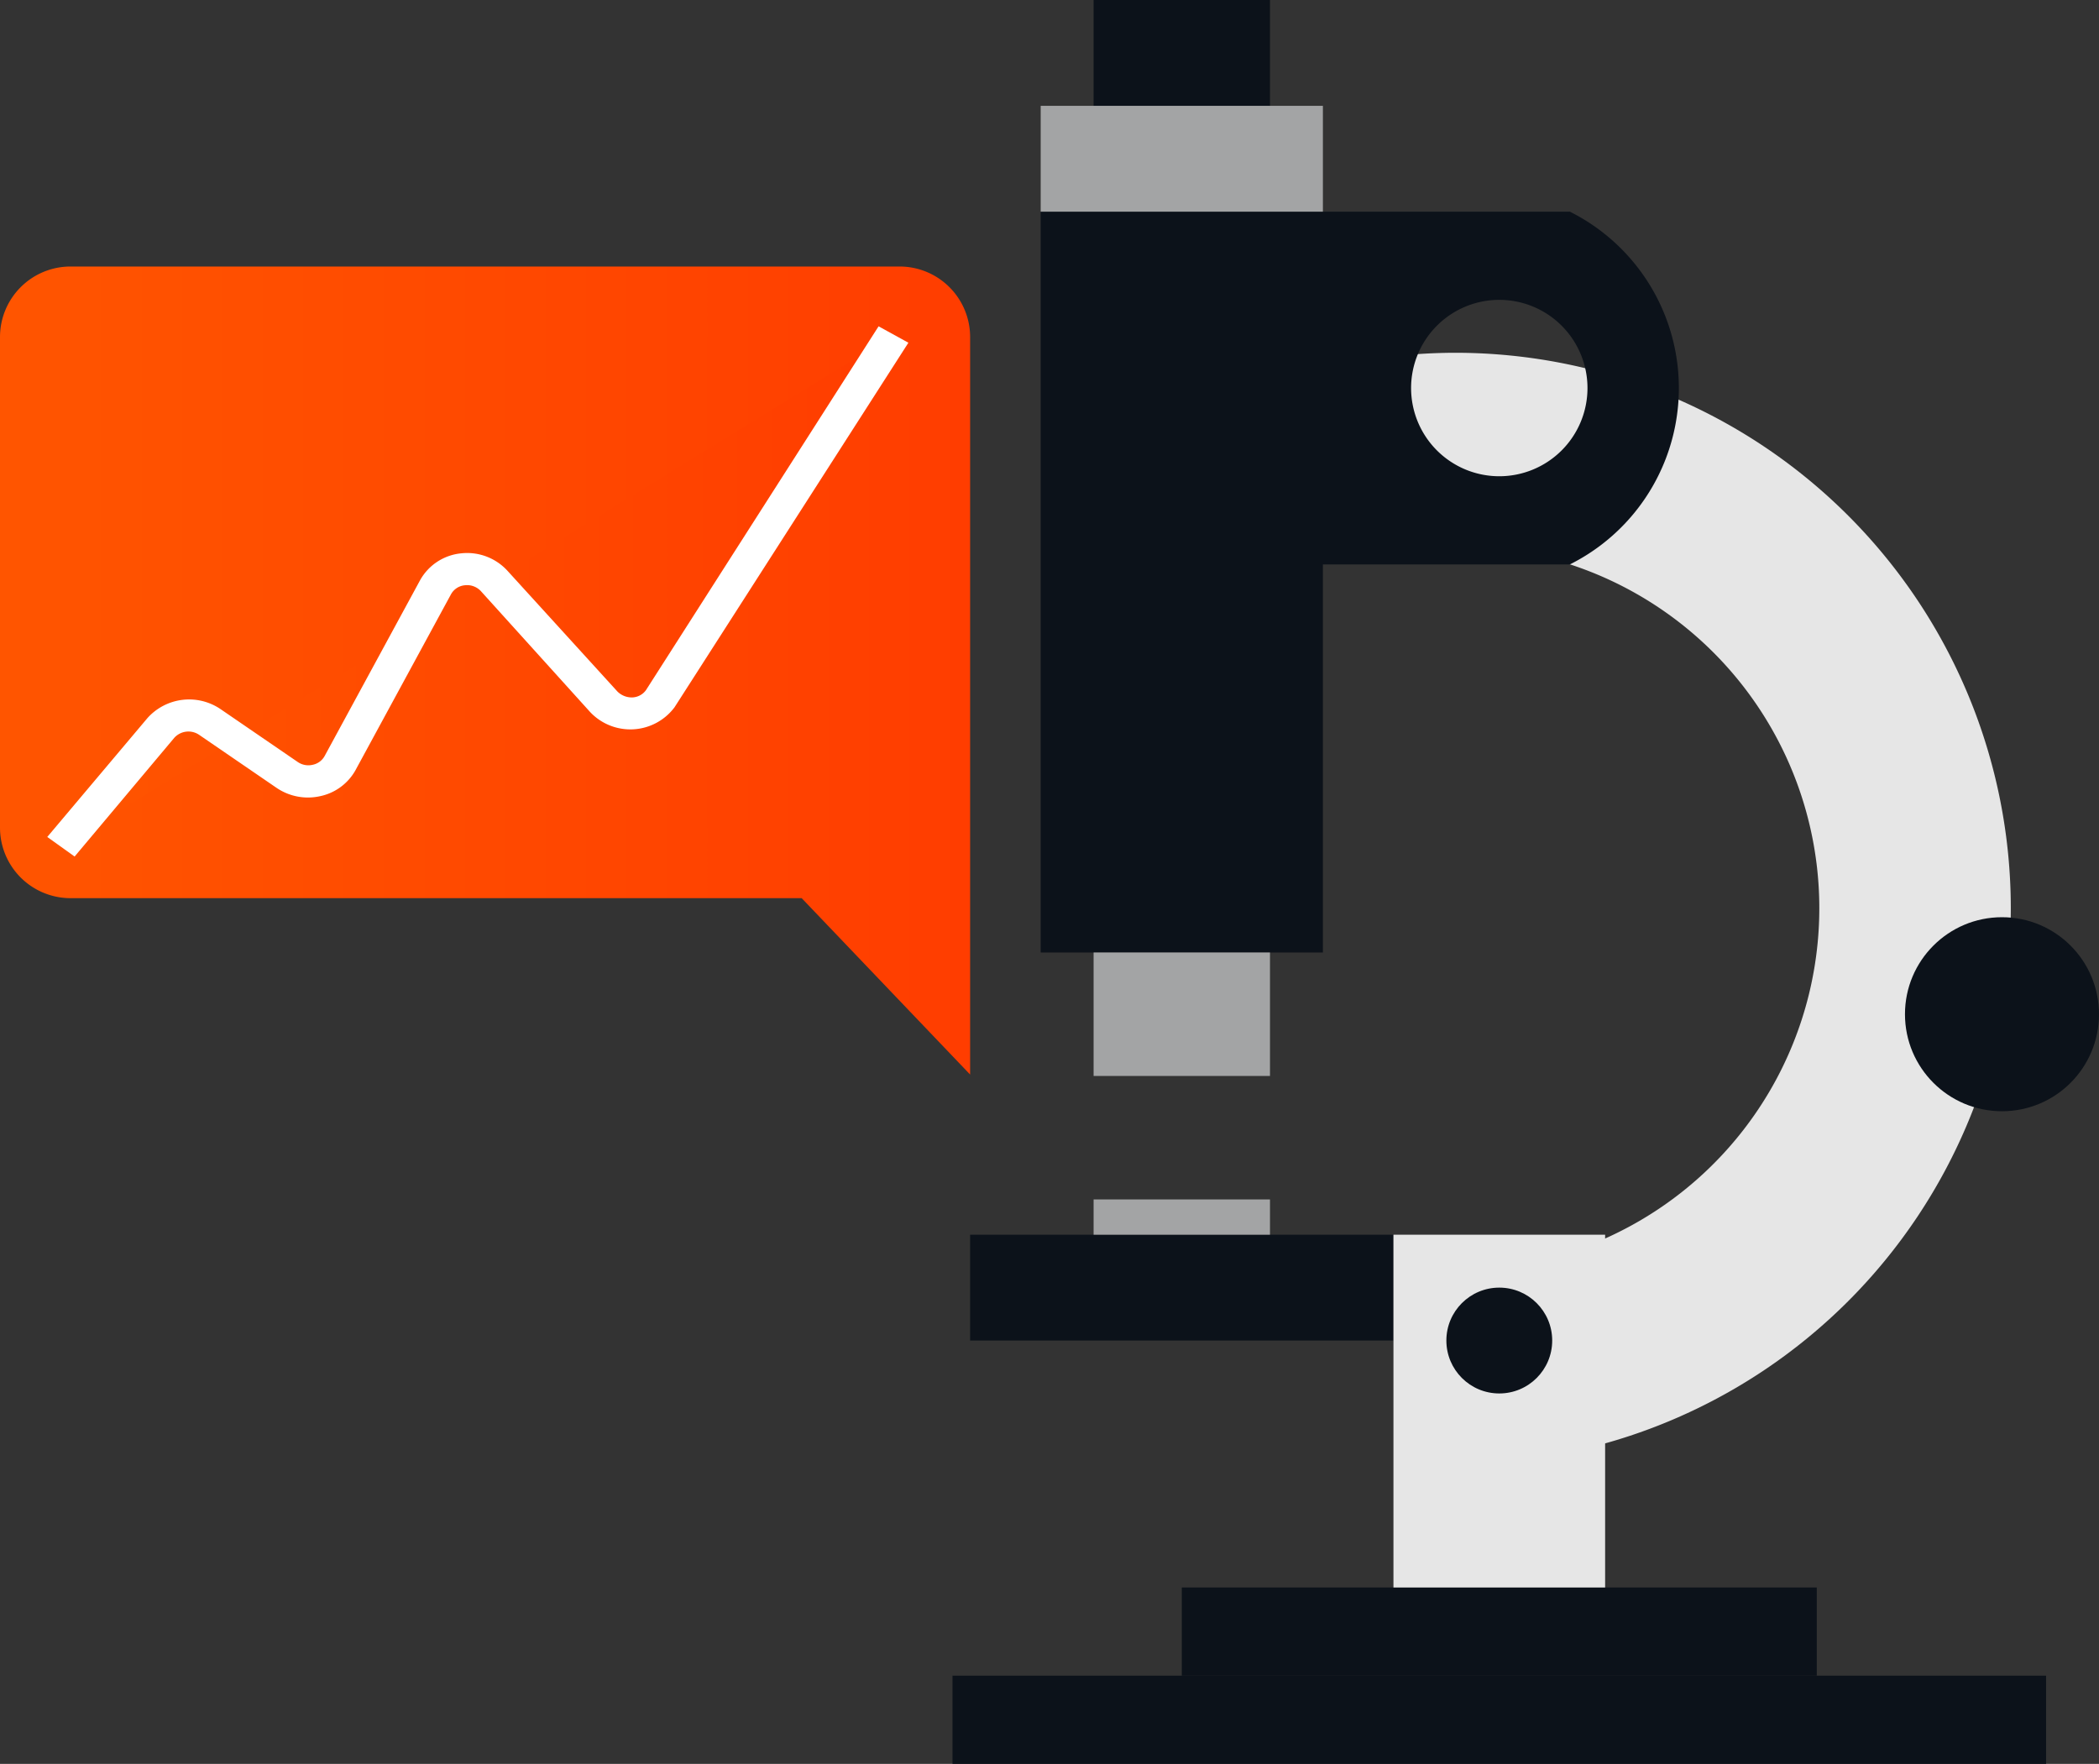
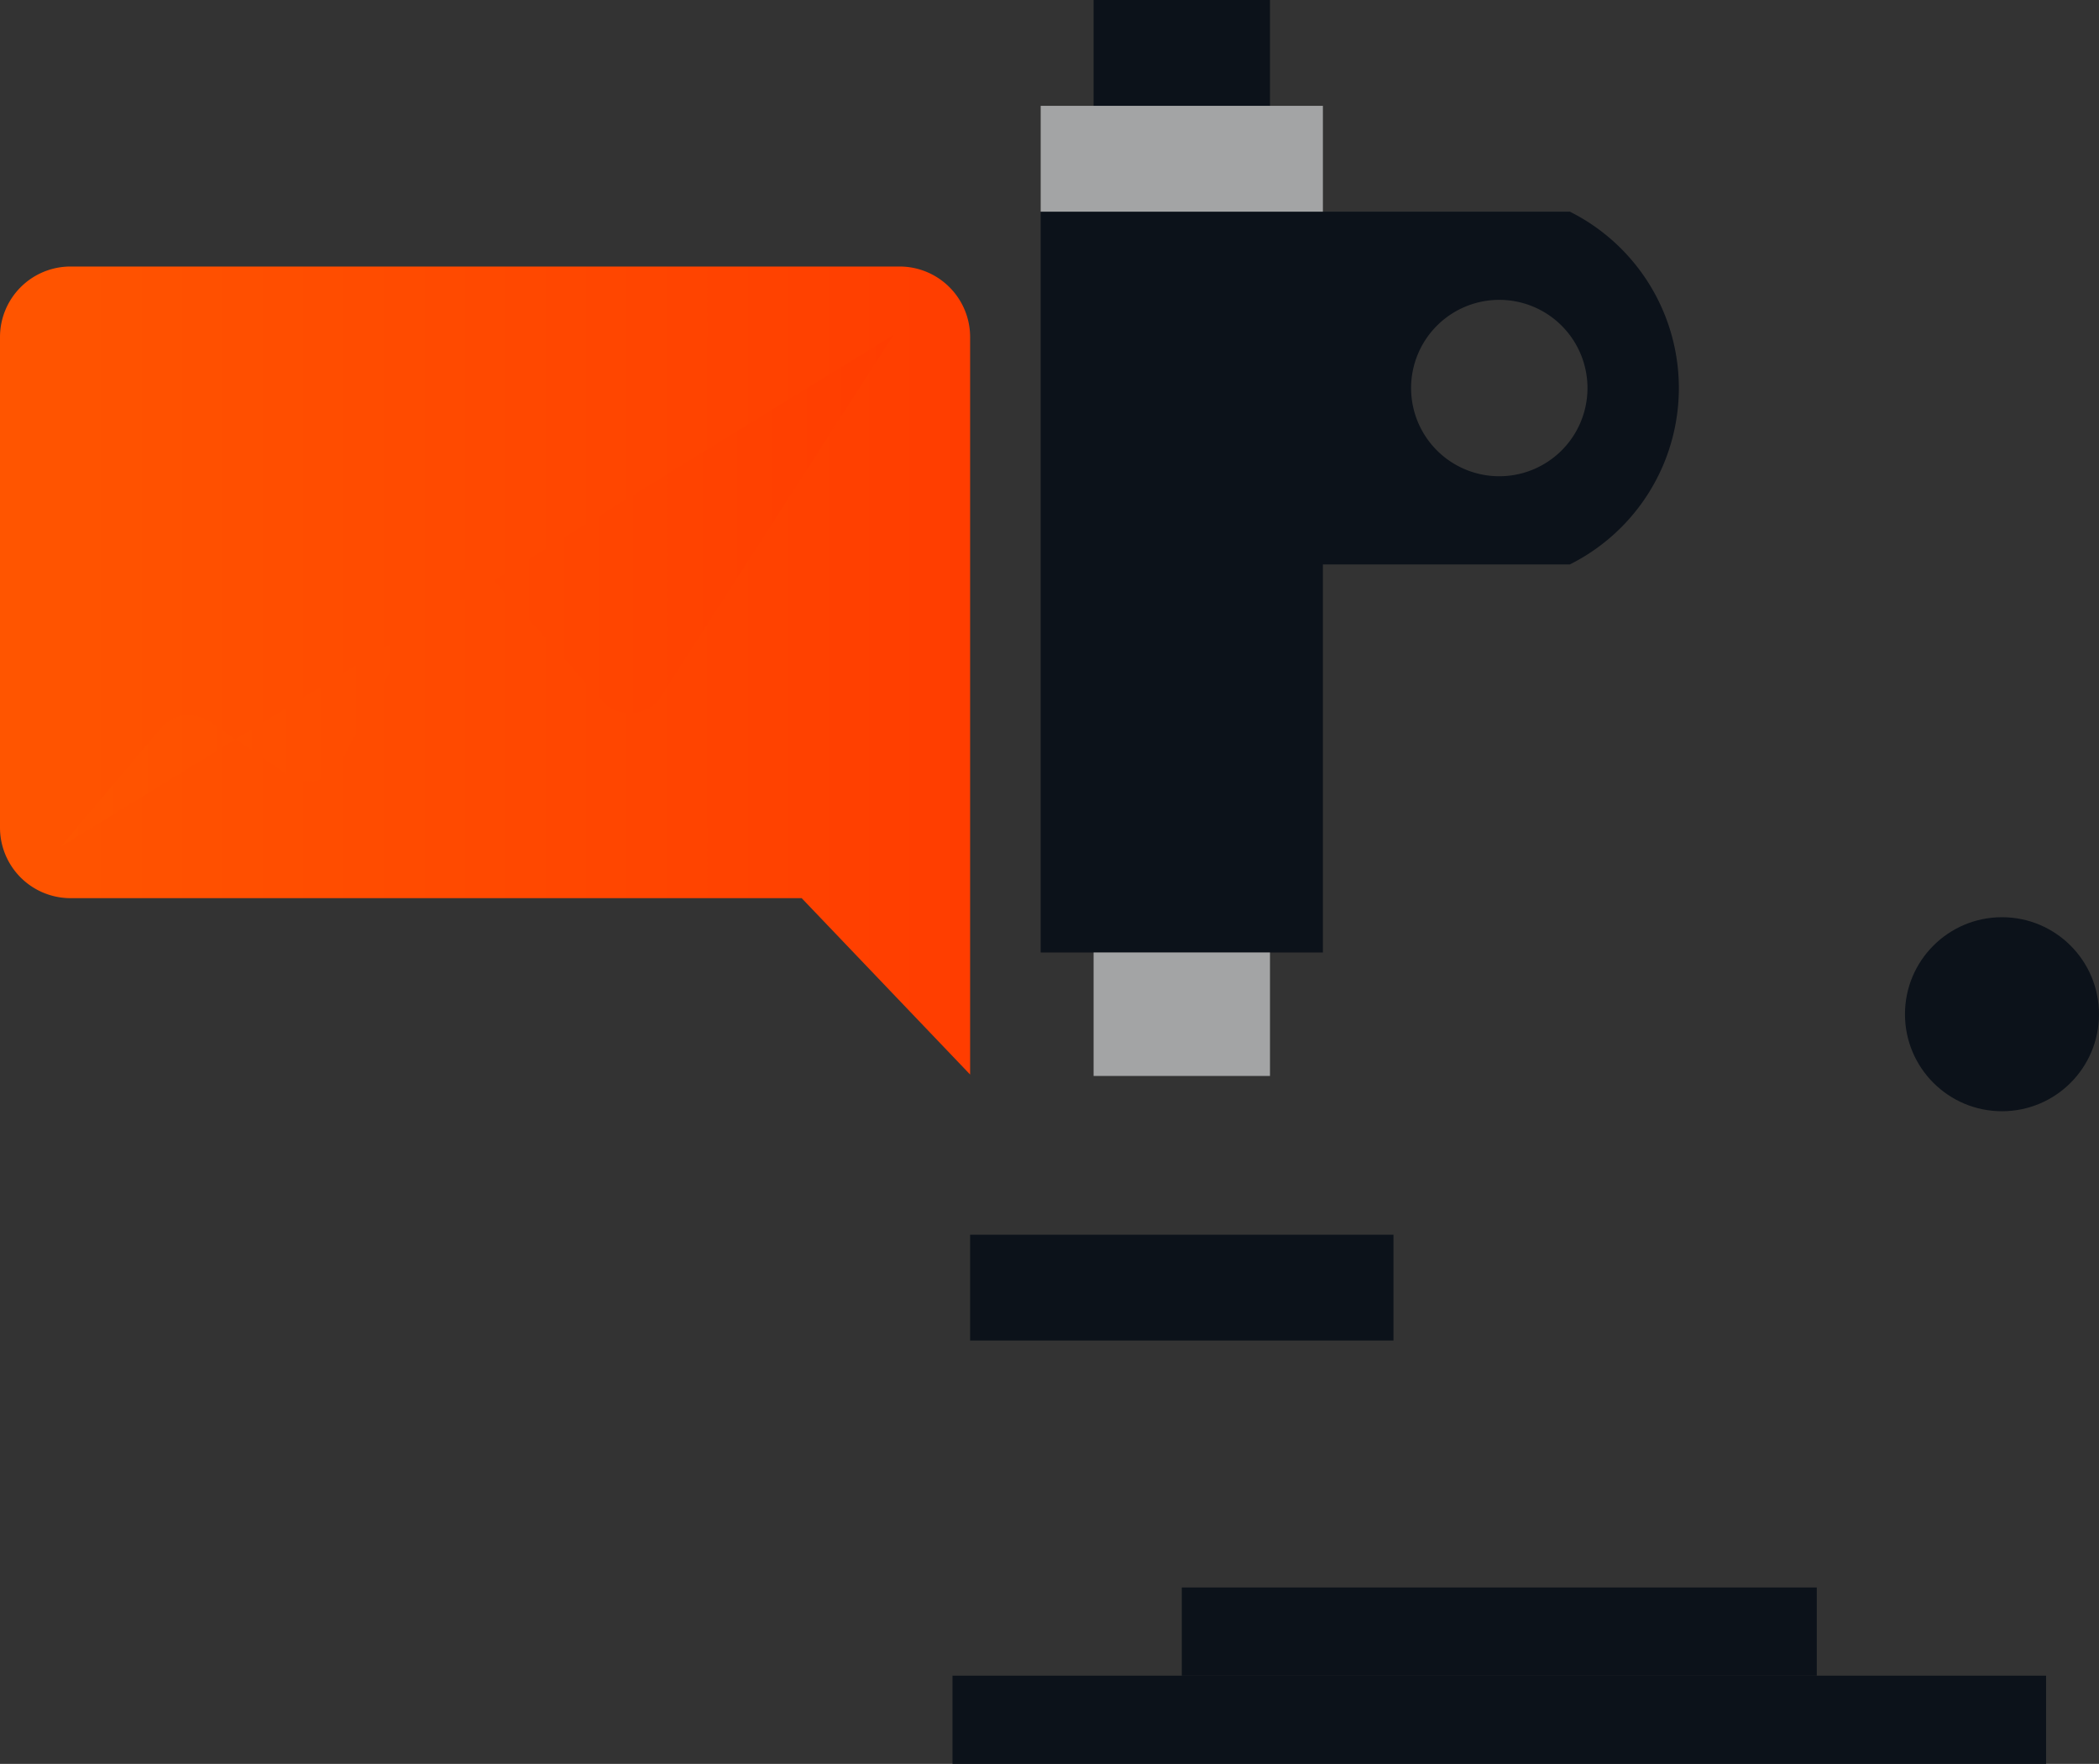
<svg xmlns="http://www.w3.org/2000/svg" xmlns:xlink="http://www.w3.org/1999/xlink" viewBox="0 0 119 100" width="119" height="100" id="iadv">
  <rect x="0" y="0" width="119" height="100" fill="#333333" stroke="none" />
  <defs>
    <linearGradient id="a" y1="38" x2="55" y2="38" gradientUnits="userSpaceOnUse">
      <stop offset="0" stop-color="#f50" />
      <stop offset="1" stop-color="#ff3d00" />
    </linearGradient>
    <linearGradient id="b" x1="3.45" y1="33.48" x2="50.65" y2="33.48" xlink:href="#a" />
  </defs>
-   <path d="M82.5,20a31.6,31.6,0,0,0-4.5.33V31.51a20.51,20.51,0,1,1,2,40.32V82.89c.83.07,1.66.11,2.5.11a31.5,31.5,0,0,0,0-63Z" style="fill:#e6e6e6" />
  <path d="M89,12l-3,0H59V54H75V32H89A11.18,11.18,0,0,0,89,12ZM85,27a5,5,0,1,1,5-5A5,5,0,0,1,85,27Z" style="fill:#0c121a" />
  <rect x="55" y="70" width="24" height="6" style="fill:#0c121a" />
  <rect x="67" y="90" width="36" height="5" style="fill:#0c121a" />
  <rect x="54" y="95" width="62" height="5" style="fill:#0c121a" />
  <rect x="62" width="10" height="6" style="fill:#0c121a" />
  <rect x="59" y="6" width="16" height="6" style="fill:#a3a4a5" />
  <rect x="62" y="54" width="10" height="7" style="fill:#a3a4a5" />
-   <rect x="62" y="68" width="10" height="2" style="fill:#a3a4a5" />
-   <rect x="79" y="70" width="12" height="20" style="fill:#e6e6e6" />
-   <circle cx="85" cy="76" r="3" style="fill:#0c121a" />
  <circle cx="113.5" cy="57.5" r="5.5" style="fill:#0c121a" />
  <path d="M55,60.92l-9.55-10H4a4,4,0,0,1-4-4V19.11a4,4,0,0,1,4-4H51a4,4,0,0,1,4,4Z" style="fill:url(#a)" />
  <path d="M3.45,48l5.68-6.74a2.11,2.11,0,0,1,2.78-.34l4.38,3a2.09,2.09,0,0,0,3-.65l5.43-10A2.09,2.09,0,0,1,28,32.93l6.19,6.85a2.1,2.1,0,0,0,3.18-.14L50.65,19" style="fill:url(#b)" />
-   <path d="M4.23,48.56,2.68,47.45l5.68-6.74a3.17,3.17,0,0,1,4.14-.51l4.38,3a1.06,1.06,0,0,0,.84.16,1,1,0,0,0,.68-.49l5.43-10a3,3,0,0,1,2.32-1.5,3.1,3.1,0,0,1,2.63,1L35,39.2a1.15,1.15,0,0,0,.83.34,1,1,0,0,0,.79-.41L49.81,18.5l1.69.93L38.24,40.1a3.13,3.13,0,0,1-4.79.26l-6.19-6.85a1.07,1.07,0,0,0-.9-.33,1,1,0,0,0-.79.51l-5.43,10a3,3,0,0,1-2,1.45,3.16,3.16,0,0,1-2.47-.48l-4.38-3a1.08,1.08,0,0,0-1.41.17Z" style="fill:#fff" />
</svg>